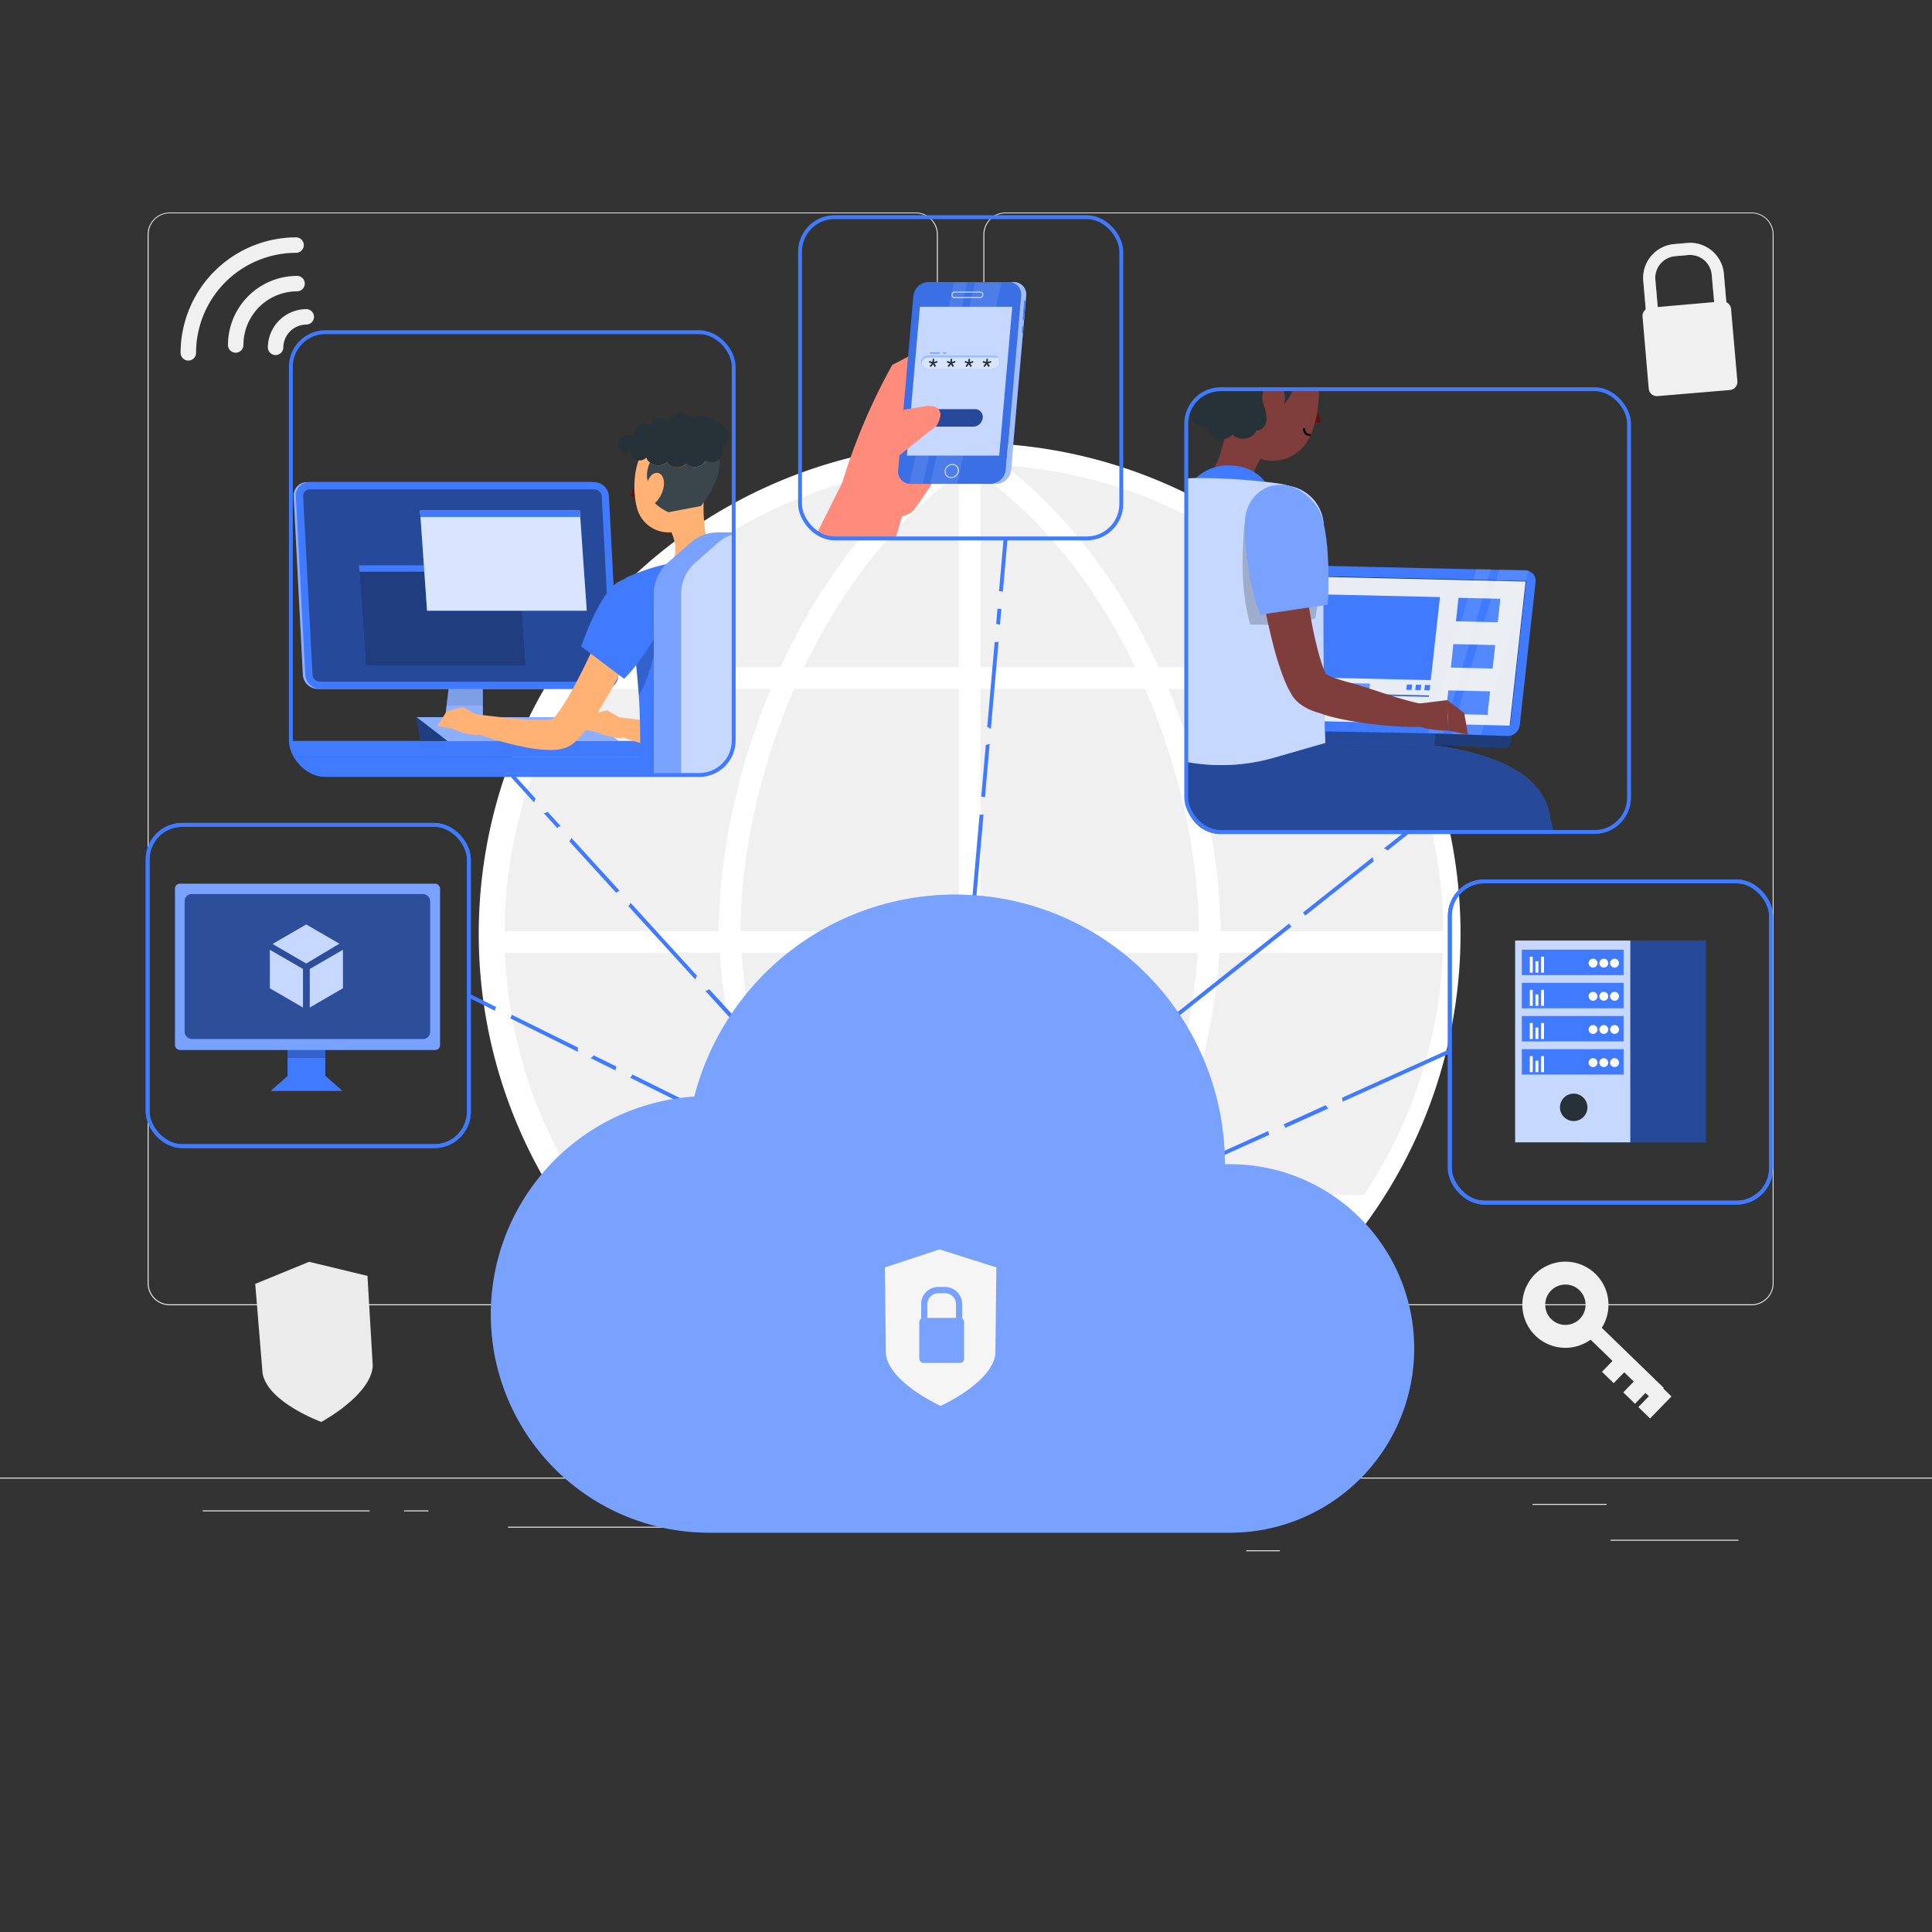
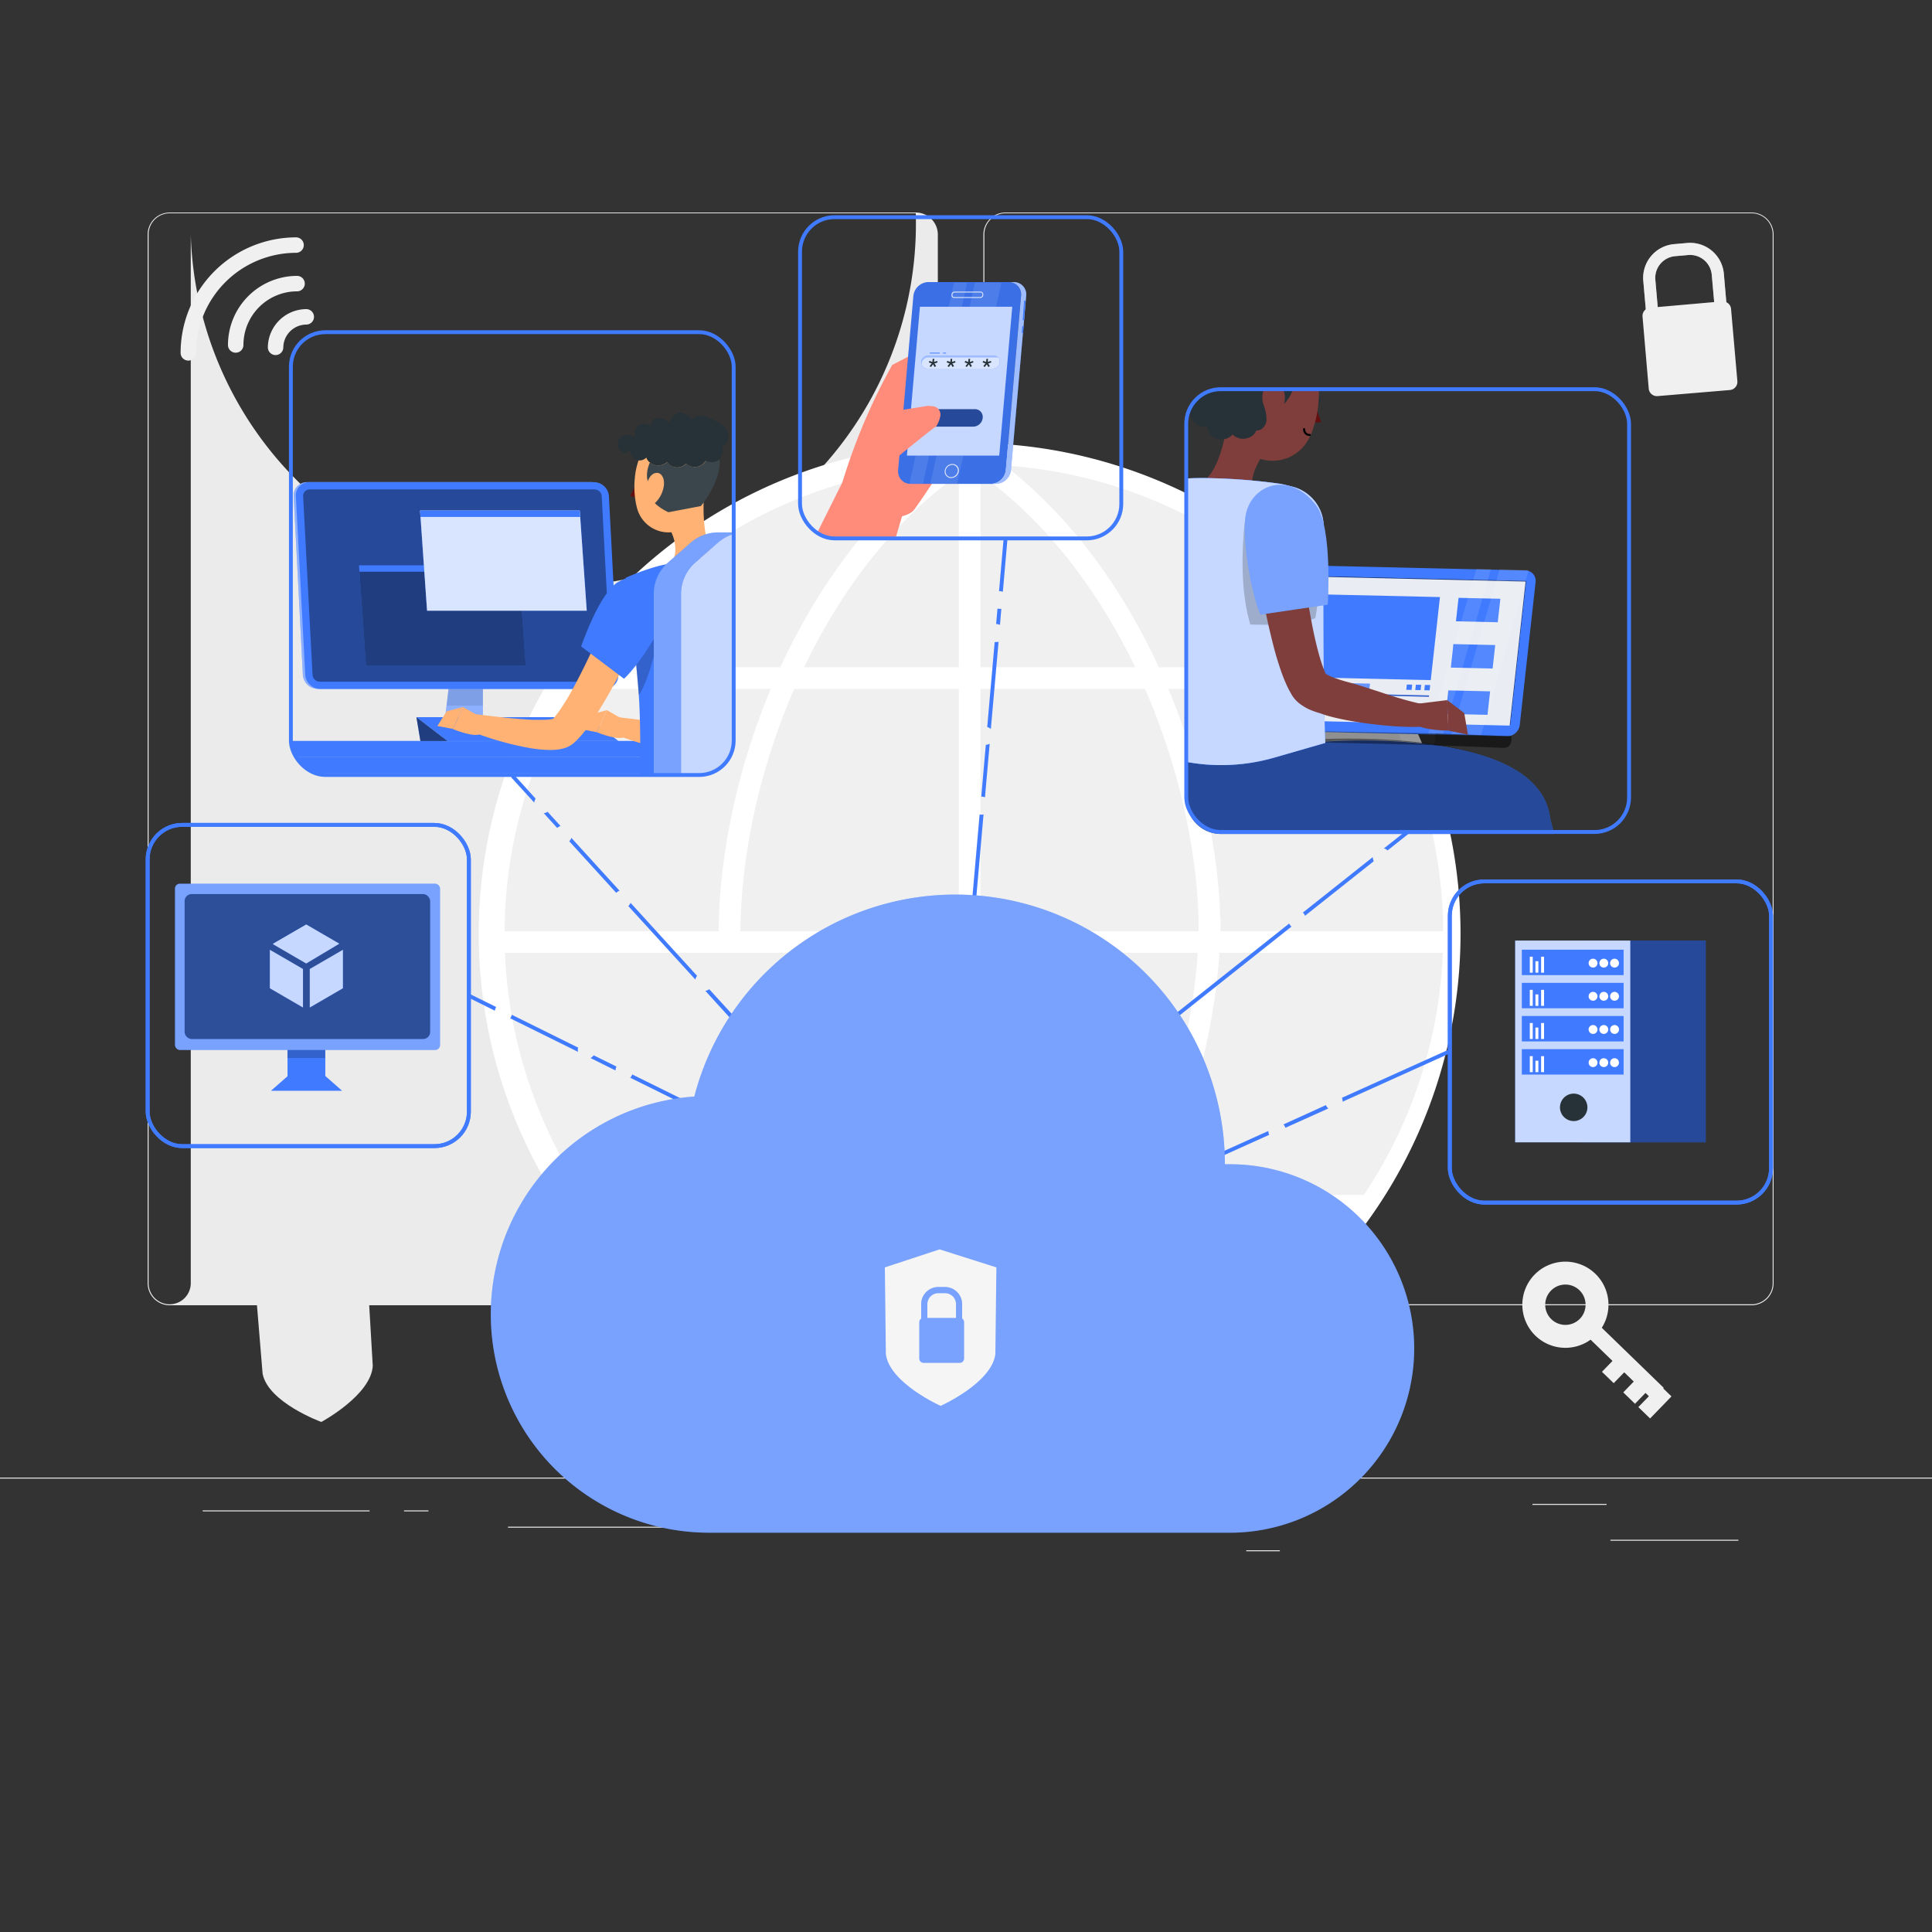
<svg xmlns="http://www.w3.org/2000/svg" viewBox="0 0 500 500">
  <rect x="0" y="0" width="500" height="500" fill="#333333" stroke="none" />
  <defs>
    <clipPath id="freepik--clip-path--inject-54">
      <rect x="38.21" y="213.48" width="83.14" height="83.14" rx="8.93" style="fill:none;stroke:#407BFF;stroke-miterlimit:10" />
    </clipPath>
  </defs>
  <g id="freepik--background-complete--inject-54">
    <rect x="416.78" y="398.49" width="33.12" height="0.25" style="fill:#ebebeb" />
    <rect x="322.53" y="401.21" width="8.69" height="0.25" style="fill:#ebebeb" />
    <rect x="396.59" y="389.21" width="19.19" height="0.25" style="fill:#ebebeb" />
    <rect x="52.46" y="390.89" width="43.19" height="0.25" style="fill:#ebebeb" />
    <rect x="104.56" y="390.89" width="6.33" height="0.25" style="fill:#ebebeb" />
    <rect x="131.47" y="395.11" width="93.68" height="0.25" style="fill:#ebebeb" />
-     <path d="M237,337.8H43.91a5.71,5.71,0,0,1-5.7-5.71V60.66A5.71,5.71,0,0,1,43.91,55H237a5.71,5.71,0,0,1,5.71,5.71V332.09A5.71,5.71,0,0,1,237,337.8ZM43.91,55.2a5.46,5.46,0,0,0-5.45,5.46V332.09a5.46,5.46,0,0,0,5.45,5.46H237a5.47,5.47,0,0,0,5.46-5.46V60.66A5.47,5.47,0,0,0,237,55.2Z" style="fill:#ebebeb" />
+     <path d="M237,337.8H43.91a5.71,5.71,0,0,1-5.7-5.71V60.66A5.71,5.71,0,0,1,43.91,55H237a5.71,5.71,0,0,1,5.71,5.71V332.09A5.71,5.71,0,0,1,237,337.8ZM43.91,55.2a5.46,5.46,0,0,0-5.45,5.46V332.09a5.46,5.46,0,0,0,5.45,5.46a5.47,5.47,0,0,0,5.46-5.46V60.66A5.47,5.47,0,0,0,237,55.2Z" style="fill:#ebebeb" />
    <path d="M453.31,337.8H260.21a5.72,5.72,0,0,1-5.71-5.71V60.66A5.72,5.72,0,0,1,260.21,55h193.1A5.71,5.71,0,0,1,459,60.66V332.09A5.71,5.71,0,0,1,453.31,337.8ZM260.21,55.2a5.47,5.47,0,0,0-5.46,5.46V332.09a5.47,5.47,0,0,0,5.46,5.46h193.1a5.47,5.47,0,0,0,5.46-5.46V60.66a5.47,5.47,0,0,0-5.46-5.46Z" style="fill:#ebebeb" />
    <rect y="382.4" width="500" height="0.25" style="fill:#ebebeb" />
    <circle cx="250.59" cy="241.7" r="124.25" style="fill:#f0f0f0" />
    <path d="M250.94,368.72a127,127,0,0,1,0-254.09v5.59a121.46,121.46,0,0,0,0,242.91Z" style="fill:#fff" />
    <path d="M250.94,368.72v-5.59a121.46,121.46,0,1,0,0-242.91v-5.59a127,127,0,1,1,0,254.09Z" style="fill:#fff" />
    <path d="M315.87,241.7h-5.6c0-41.17-20.89-96.27-60.83-121.89l3-4.71C294.08,141.81,315.87,199,315.87,241.7Z" style="fill:#fff" />
    <path d="M252.45,364.51l-3-4.7c39.94-25.63,60.83-80.72,60.83-121.9h5.6C315.87,280.61,294.08,337.81,252.45,364.51Z" style="fill:#fff" />
    <path d="M191.62,241.68H186c0-42.7,21.78-99.89,63.4-126.61l3,4.71C212.52,145.41,191.62,200.5,191.62,241.68Z" style="fill:#fff" />
-     <path d="M249.43,364.49c-41.62-26.72-63.4-83.91-63.4-126.6h5.59c0,41.17,20.9,96.26,60.84,121.89Z" style="fill:#fff" />
    <rect x="248.15" y="117.43" width="5.59" height="248.5" style="fill:#fff" />
    <rect x="145.78" y="172.7" width="210.34" height="5.59" style="fill:#fff" />
    <rect x="126.75" y="241" width="248.39" height="5.59" style="fill:#fff" />
    <rect x="148.56" y="309.24" width="204.78" height="5.59" style="fill:#fff" />
    <path d="M397.12,329.9a11.15,11.15,0,1,1,.24,15.77A11.17,11.17,0,0,1,397.12,329.9Zm11.75,11.4a5.22,5.22,0,1,0-7.38.11A5.23,5.23,0,0,0,408.87,341.3Z" style="fill:#f0f0f0" />
    <rect x="417.23" y="337.64" width="4.23" height="27.22" transform="translate(-124.75 407.74) rotate(-45.88)" style="fill:#f0f0f0" />
    <rect x="424.32" y="360.67" width="7.95" height="4.23" transform="translate(-130.31 417.68) rotate(-45.88)" style="fill:#f0f0f0" />
    <rect x="420.49" y="357.06" width="7.47" height="4.23" transform="translate(-128.96 413.64) rotate(-45.88)" style="fill:#f0f0f0" />
    <rect x="415.12" y="352.07" width="6.52" height="4.23" transform="translate(-127.15 407.93) rotate(-45.88)" style="fill:#f0f0f0" />
    <path d="M48.74,93.32a2,2,0,0,1-2-2A29.92,29.92,0,0,1,76.62,61.43a2,2,0,0,1,0,4A25.91,25.91,0,0,0,50.74,91.32,2,2,0,0,1,48.74,93.32Z" style="fill:#f0f0f0" />
    <path d="M61,91.28a2,2,0,0,1-2-2A17.9,17.9,0,0,1,76.88,71.4a2,2,0,0,1,0,4A13.89,13.89,0,0,0,63,89.28,2,2,0,0,1,61,91.28Z" style="fill:#f0f0f0" />
    <path d="M71.32,91.89a2,2,0,0,1-2-2A10,10,0,0,1,79.26,80a2,2,0,0,1,0,4,6,6,0,0,0-5.94,5.93A2,2,0,0,1,71.32,91.89Z" style="fill:#f0f0f0" />
    <path d="M95.1,330.2l1.37,23.28C96.06,361.06,83.16,368,83.16,368s-13.75-5-15.2-12.49l-1.91-23.24L80,326.55Z" style="fill:#ebebeb" />
    <path d="M446.13,70.84l.83,9.55a1.56,1.56,0,1,1-3.11.27L443,71.11A5.63,5.63,0,0,0,436.92,66l-3.41.3a5.63,5.63,0,0,0-5.11,6.09l.75,8.59-3.12.27-.75-8.59a8.77,8.77,0,0,1,8-9.48l3.42-.3A8.76,8.76,0,0,1,446.13,70.84Z" style="fill:#f0f0f0" />
    <g style="opacity:0.5;isolation:isolate">
      <path d="M446.13,70.84l.83,9.55a1.56,1.56,0,1,1-3.11.27L443,71.11A5.63,5.63,0,0,0,436.92,66l-3.41.3a5.63,5.63,0,0,0-5.11,6.09l.75,8.59-3.12.27-.75-8.59a8.77,8.77,0,0,1,8-9.48l3.42-.3A8.76,8.76,0,0,1,446.13,70.84Z" style="fill:#f0f0f0" />
    </g>
    <path d="M448,80l1.63,18.62a2.13,2.13,0,0,1-1.94,2.32L429,102.51a2.12,2.12,0,0,1-2.31-1.94L425.09,82A2.13,2.13,0,0,1,427,79.64L445.65,78a2,2,0,0,1,1.12.21A2.1,2.1,0,0,1,448,80Z" style="fill:#f0f0f0" />
  </g>
  <g id="freepik--device-1--inject-54">
    <g style="clip-path:url(#freepik--clip-path--inject-54)">
      <rect x="74.44" y="262.2" width="9.72" height="19.74" style="fill:#407BFF" />
      <rect x="74.44" y="262.2" width="9.72" height="19.74" style="fill:#407BFF" />
      <polygon points="88.54 282.29 70.13 282.29 74.62 278.34 84.05 278.34 88.54 282.29" style="fill:#407BFF" />
-       <polygon points="88.54 282.29 70.13 282.29 74.62 278.34 84.05 278.34 88.54 282.29" style="fill:#407BFF" />
      <rect x="74.38" y="269.82" width="9.77" height="3.98" style="opacity:0.2" />
      <rect x="45.29" y="228.7" width="68.59" height="43.03" rx="1.25" style="fill:#407BFF" />
      <rect x="45.29" y="228.7" width="68.59" height="43.03" rx="1.25" style="fill:#fff;opacity:0.3" />
      <rect x="47.78" y="231.39" width="63.54" height="37.5" rx="1.8" style="fill:#407BFF;opacity:0.8" />
      <rect x="47.78" y="231.39" width="63.54" height="37.5" rx="1.8" style="opacity:0.4" />
      <polygon points="87.82 244.22 79.25 249.35 70.68 244.37 70.68 244.22 79.25 239.25 87.81 244.22 87.82 244.22" style="fill:#407BFF;fill-rule:evenodd" />
      <polygon points="88.74 245.81 88.74 255.76 80.17 260.74 80.17 250.78 88.74 245.81" style="fill:#407BFF;fill-rule:evenodd" />
      <polygon points="78.41 250.78 78.41 260.74 69.84 255.76 69.84 245.81 78.42 250.78 78.41 250.78" style="fill:#407BFF;fill-rule:evenodd" />
      <g style="opacity:0.7">
        <polygon points="87.82 244.22 79.25 249.35 70.68 244.37 70.68 244.22 79.25 239.25 87.81 244.22 87.82 244.22" style="fill:#fff;fill-rule:evenodd" />
        <polygon points="88.74 245.81 88.74 255.76 80.17 260.74 80.17 250.78 88.74 245.81" style="fill:#fff;fill-rule:evenodd" />
        <polygon points="78.41 250.78 78.41 260.74 69.84 255.76 69.84 245.81 78.42 250.78 78.41 250.78" style="fill:#fff;fill-rule:evenodd" />
      </g>
    </g>
    <rect x="38.21" y="213.48" width="83.14" height="83.14" rx="8.93" style="fill:none;stroke:#407BFF;stroke-miterlimit:10" />
    <rect x="38.21" y="213.48" width="83.14" height="83.14" rx="8.93" style="fill:none;stroke:#407BFF;stroke-miterlimit:10" />
    <path d="M163.63,278.06a2.24,2.24,0,0,1-.54.85l25.78,12.76.44-.9Z" style="fill:#407BFF" />
    <path d="M128.42,260.62l-6.64-3.28-.44.89,6.73,3.34A2.48,2.48,0,0,1,128.42,260.62Z" style="fill:#407BFF" />
    <path d="M149.62,271.12l-17.17-8.5a2.3,2.3,0,0,1-.44.9l17.58,8.7A2.55,2.55,0,0,1,149.62,271.12Z" style="fill:#407BFF" />
    <path d="M153.63,273.11a2.15,2.15,0,0,1-.81.71l6.47,3.21a2.55,2.55,0,0,1,.26-1Z" style="fill:#407BFF" />
  </g>
  <g id="freepik--device-2--inject-54">
    <path d="M76.33,195.82H188.84a8.84,8.84,0,0,0,1-4.07H75.29A8.84,8.84,0,0,0,76.33,195.82Z" style="fill:#407BFF" />
    <path d="M81.6,200.18h102a9,9,0,0,0,5.27-4.36H76.33A9,9,0,0,0,81.6,200.18Z" style="fill:#407BFF" />
    <path d="M155.93,178.29H82.23a3.9,3.9,0,0,1-3.85-3.66L76,128.44a3.44,3.44,0,0,1,3.47-3.66h73.69a3.9,3.9,0,0,1,3.85,3.66l2.42,46.19A3.43,3.43,0,0,1,155.93,178.29Z" style="fill:#407BFF" />
    <path d="M155.93,178.29H82.23a3.9,3.9,0,0,1-3.85-3.66L76,128.44a3.44,3.44,0,0,1,3.47-3.66h73.69a3.9,3.9,0,0,1,3.85,3.66l2.42,46.19A3.43,3.43,0,0,1,155.93,178.29Z" style="fill:#fff;opacity:0.4" />
    <polygon points="124.96 191.81 114.46 191.81 116.58 174.32 124.96 174.32 124.96 191.81" style="fill:#407BFF" />
    <polygon points="124.96 191.81 114.46 191.81 116.58 174.32 124.96 174.32 124.96 191.81" style="fill:#fff;opacity:0.4" />
    <path d="M134.09,190.35H114.64l-.18,1.46h19.63a.73.73,0,1,0,0-1.46Z" style="fill:#407BFF" />
    <path d="M134.09,190.35H114.64l-.18,1.46h19.63a.73.73,0,1,0,0-1.46Z" style="fill:#fff;opacity:0.3" />
    <polygon points="115.58 182.6 124.96 182.6 124.96 177.58 116.18 177.58 115.58 182.6" style="opacity:0.1" />
    <path d="M156.55,178.29H82.86A3.9,3.9,0,0,1,79,174.63l-2.43-46.19a3.44,3.44,0,0,1,3.47-3.66h73.7a3.9,3.9,0,0,1,3.85,3.66L160,174.63A3.44,3.44,0,0,1,156.55,178.29Z" style="fill:#407BFF" />
    <path d="M82.76,176.42h73.69a1.68,1.68,0,0,0,1.7-1.79l-2.42-46.19a1.92,1.92,0,0,0-1.89-1.79H80.15a1.68,1.68,0,0,0-1.7,1.79l2.43,46.19A1.9,1.9,0,0,0,82.76,176.42Z" style="fill:#407BFF" />
    <path d="M82.76,176.42h73.69a1.68,1.68,0,0,0,1.7-1.79l-2.42-46.19a1.92,1.92,0,0,0-1.89-1.79H80.15a1.68,1.68,0,0,0-1.7,1.79l2.43,46.19A1.9,1.9,0,0,0,82.76,176.42Z" style="opacity:0.4" />
    <polygon points="152.06 185.6 107.77 185.6 115.78 191.77 160.06 191.77 152.06 185.6" style="fill:#407BFF" />
-     <polygon points="152.06 185.6 107.77 185.6 115.78 191.77 160.06 191.77 152.06 185.6" style="fill:#fff;opacity:0.4" />
    <polygon points="108.8 191.77 107.77 185.6 115.78 191.77 108.8 191.77" style="fill:#407BFF" />
    <polygon points="108.8 191.77 107.77 185.6 115.78 191.77 108.8 191.77" style="opacity:0.5" />
    <path d="M180.81,151.93c1.17,2.51,2.13,4.92,3.09,7.43s1.81,5,2.59,7.58,1.47,5.2,2,7.93a41.69,41.69,0,0,1,.88,8.62,17.74,17.74,0,0,1-.75,5,11.4,11.4,0,0,1-1.32,2.83,10.07,10.07,0,0,1-1.14,1.38l-.34.33c-.19.16-.4.33-.59.47a6.19,6.19,0,0,1-1.07.59,8.5,8.5,0,0,1-1.71.54,11,11,0,0,1-1.4.21,19.54,19.54,0,0,1-2.42,0,34,34,0,0,1-4.27-.48A80.14,80.14,0,0,1,159,190l1.15-4.37c5,.61,10.18,1.25,15,1.47,1.2,0,2.38.06,3.47,0a10.08,10.08,0,0,0,1.45-.18c.4-.07.74-.22.62-.21l-.22.11a1.28,1.28,0,0,0-.22.17h0a.92.92,0,0,0,.07-.13,4.56,4.56,0,0,0,.24-.71,11.21,11.21,0,0,0,.21-2.65,34.73,34.73,0,0,0-1-6.73c-.54-2.38-1.23-4.7-2-7.06s-1.58-4.71-2.49-7.05-1.85-4.71-2.79-6.92Z" style="fill:#ffb273" />
    <path d="M162.32,186.79l-5.26-3-2.64,5.7s6.15,2.56,7.44,1Z" style="fill:#ffb273" />
    <polygon points="152.81 184.91 150.4 188.72 154.42 189.49 157.06 183.79 152.81 184.91" style="fill:#ffb273" />
    <path d="M168.55,156.46c-1,2.53-2.06,4.95-3.17,7.4s-2.22,4.86-3.4,7.27a139.06,139.06,0,0,1-7.93,14.28c-.79,1.17-1.59,2.34-2.47,3.5-.45.59-.94,1.17-1.46,1.76-.29.31-.52.58-.85.89l-.48.46-.27.26a6.87,6.87,0,0,1-2.6,1.38,11.37,11.37,0,0,1-1.54.32,15.54,15.54,0,0,1-2.55.1,32.61,32.61,0,0,1-4.4-.43,80.5,80.5,0,0,1-15.72-4.46l1.16-4.38c5.13.62,10.38,1.28,15.31,1.49,1.16,0,2.33,0,3.49-.05a9.35,9.35,0,0,0,1.39-.22,2.23,2.23,0,0,0,.43-.16s0-.06-.22.08a.65.65,0,0,0-.21.16.48.48,0,0,1,.08-.1l.22-.25c.14-.14.32-.38.48-.57.33-.41.66-.85,1-1.34.66-.94,1.31-2,1.94-3,1.27-2.13,2.45-4.39,3.61-6.67s2.27-4.62,3.36-7c2.18-4.68,4.32-9.47,6.35-14.19Z" style="fill:#ffb273" />
    <path d="M125.12,186l-5.26-3-2.64,5.69s6.14,2.57,7.44,1Z" style="fill:#ffb273" />
    <polygon points="115.61 184.08 113.19 187.88 117.22 188.65 119.86 182.96 115.61 184.08" style="fill:#ffb273" />
    <path d="M182.17,128.32l-3.36,3.89-5.14,5.31.4,1a9.83,9.83,0,0,1,.68,3.07c.11,2.13-.09,3.93-3.45,5.37,0,0-3.52,4.6,4.86,3.33s9.63-5.63,9.63-5.63C182.08,142,181.88,133.2,182.17,128.32Z" style="fill:#ffb273" />
    <path d="M165.09,123.92c0,.52-.26,1-.61,1s-.63-.39-.63-.92.27-1,.61-1S165.08,123.4,165.09,123.92Z" style="fill:#263238" />
    <path d="M166.84,122a.3.3,0,0,1-.25-.14,2.53,2.53,0,0,0-1.92-1.22.32.32,0,0,1-.3-.32.31.31,0,0,1,.32-.3h0a3.17,3.17,0,0,1,2.42,1.5.32.32,0,0,1-.09.43A.35.35,0,0,1,166.84,122Z" style="fill:#263238" />
    <path d="M164.9,124.21a16.89,16.89,0,0,1-1.82,4.07,2.5,2.5,0,0,0,2.15.15Z" style="fill:#630f0f" />
    <path d="M182.64,121.28c-.31,6.47-.16,10.31-3.37,13.74a8.44,8.44,0,0,1-14.46-3.74c-1.46-5.73-.69-15.35,5.56-18.24a8.51,8.51,0,0,1,12.27,8.24Z" style="fill:#ffb273" />
    <path d="M185.58,123.44a23.75,23.75,0,0,1-4.2,7.53L173,132.56s-6.65-2.78-4.87-7.37c-1.13-1-.71-3.89.08-5.51a3.44,3.44,0,0,0,4.5-.12,3.08,3.08,0,0,0,4.88.4,3.24,3.24,0,0,0,5.12-.82,2.92,2.92,0,0,0,3.4-.22l.12-.11A11.6,11.6,0,0,1,185.58,123.44Z" style="fill:#263238" />
    <path d="M185.58,123.44a23.75,23.75,0,0,1-4.2,7.53L173,132.56s-6.65-2.78-4.87-7.37c-1.13-1-.71-3.89.08-5.51a3.44,3.44,0,0,0,4.5-.12,3.08,3.08,0,0,0,4.88.4,3.24,3.24,0,0,0,5.12-.82,2.92,2.92,0,0,0,3.4-.22l.12-.11A11.6,11.6,0,0,1,185.58,123.44Z" style="fill:#fff;opacity:0.1" />
    <path d="M186.8,115.59a3,3,0,0,1-.62,3.22l-.12.11a2.92,2.92,0,0,1-3.4.22,3.24,3.24,0,0,1-5.12.82,3.08,3.08,0,0,1-4.88-.4,3.44,3.44,0,0,1-4.5.12,2.79,2.79,0,0,1-.79-1,1.53,1.53,0,0,1-.11-.27,2.28,2.28,0,0,1-.22.22,2.45,2.45,0,0,1-2.83.16,2.38,2.38,0,0,1-1-2.13,2.28,2.28,0,0,1,.09-.51,1.87,1.87,0,0,1-3.07.26A2.46,2.46,0,0,1,161,113a2.92,2.92,0,0,1,1.49-.4,3.86,3.86,0,0,1,2.28.79,2.34,2.34,0,0,1,3.76-2.8,2.06,2.06,0,0,1,.85-2.15,3.34,3.34,0,0,1,3.8,1s1.22-2.95,3.33-2.61c.46.06,2.63,1,2.57,1.8a.28.28,0,0,1,0,.15l.11-.18a2.36,2.36,0,0,1,2-1,7,7,0,0,1,2.44.65c1.64.68,3.39,1.43,4.34,2.93S188.5,115.12,186.8,115.59Z" style="fill:#263238" />
    <path d="M171.79,125.79A7.59,7.59,0,0,1,169.7,130c-1.44,1.37-2.66,0-2.67-2.09,0-1.89.7-4.88,2.38-5.43S172.1,123.74,171.79,125.79Z" style="fill:#ffb273" />
    <path d="M189.89,191.64V143.72c-1.76.05-3.76.19-5.73.42a120.38,120.38,0,0,0-13.48,2.27c-2.05.54-4,1.22-5.6,1.81-2,.79-3.17,1.32-3.17,1.32s2.19,14.58,3.32,29.07c.63,8.06.37,16.06.58,21.57h17.76A8.94,8.94,0,0,0,189.89,191.64Z" style="fill:#407BFF" />
    <path d="M164.5,170.51c.26,3,.52,6.23.8,9.42,4-5.79,6.16-21.63,6.16-21.63Z" style="opacity:0.2;isolation:isolate" />
    <path d="M160,150.61c-4.85,2.73-9.6,16.69-9.6,16.69l11.1,8.37c4.23-4,10.43-13.94,11.1-17.92C173.69,151.65,167.76,146.26,160,150.61Z" style="fill:#407BFF" />
    <path d="M169.2,200.57V153.71a10.77,10.77,0,0,1,3.69-8.12l5.86-5.13a10.78,10.78,0,0,1,7.12-2.67h0a10.78,10.78,0,0,0-7.11,2.68l-5.86,5.13a10.81,10.81,0,0,0-3.69,8.13v46.85Z" style="fill:#407BFF" />
    <path d="M178.75,140.46l-5.86,5.13a10.77,10.77,0,0,0-3.69,8.12v46.86h7.05V153.72a10.77,10.77,0,0,1,3.69-8.13l5.86-5.13a10.73,10.73,0,0,1,4.09-2.24v-.43h-4A10.78,10.78,0,0,0,178.75,140.46Z" style="fill:#407BFF" />
    <path d="M178.75,140.46l-5.86,5.13a10.77,10.77,0,0,0-3.69,8.12v46.86h7.05V153.72a10.77,10.77,0,0,1,3.69-8.13l5.86-5.13a10.73,10.73,0,0,1,4.09-2.24v-.43h-4A10.78,10.78,0,0,0,178.75,140.46Z" style="fill:#fff;opacity:0.3" />
    <path d="M179.94,145.59a10.77,10.77,0,0,0-3.69,8.13v46.85H181a8.93,8.93,0,0,0,8.94-8.93V138.22a10.73,10.73,0,0,0-4.09,2.24Z" style="fill:#407BFF" />
    <path d="M179.94,145.59a10.77,10.77,0,0,0-3.69,8.13v46.85H181a8.93,8.93,0,0,0,8.94-8.93V138.22a10.73,10.73,0,0,0-4.09,2.24Z" style="fill:#fff;opacity:0.7" />
    <polygon points="136.05 172.22 94.72 172.22 92.91 146.3 134.24 146.3 136.05 172.22" style="fill:#407BFF" />
    <polygon points="136.05 172.22 94.72 172.22 92.91 146.3 134.24 146.3 136.05 172.22" style="opacity:0.5" />
    <polygon points="134.35 147.96 93.02 147.96 92.91 146.3 134.24 146.3 134.35 147.96" style="fill:#407BFF" />
    <polygon points="151.85 158.05 110.52 158.05 108.71 132.13 150.04 132.13 151.85 158.05" style="fill:#407BFF" />
    <polygon points="151.85 158.05 110.52 158.05 108.71 132.13 150.04 132.13 151.85 158.05" style="fill:#fff;opacity:0.8" />
    <polygon points="150.16 133.79 108.83 133.79 108.71 132.13 150.04 132.13 150.16 133.79" style="fill:#407BFF" />
    <path d="M138.62,206.69,133,200.47l-.74.68,6,6.56A2.48,2.48,0,0,1,138.62,206.69Z" style="fill:#407BFF" />
    <path d="M147.87,216.84a2.19,2.19,0,0,1-.55.88l12.16,13.35a2,2,0,0,1,.87-.54Z" style="fill:#407BFF" />
    <path d="M145.07,213.77l-3.35-3.68a2.18,2.18,0,0,1-1,.36l3.49,3.83A2,2,0,0,1,145.07,213.77Z" style="fill:#407BFF" />
    <path d="M180.41,252.55l-17.23-18.91a2.16,2.16,0,0,1-.57.86l17.34,19A2.35,2.35,0,0,1,180.41,252.55Z" style="fill:#407BFF" />
    <path d="M183.54,256a2,2,0,0,1-1,.43l16.64,18.26L200,274Z" style="fill:#407BFF" />
    <rect x="75.28" y="85.97" width="114.6" height="114.6" rx="8.93" style="fill:none;stroke:#407BFF;stroke-miterlimit:10" />
  </g>
  <g id="freepik--device-3--inject-54">
    <path d="M211.4,138.06a8.9,8.9,0,0,0,4.58,1.28h15.77l1.7-5.73L218,124.85Z" style="fill:#ff8b7b" />
    <path d="M237,91.28l-6.14,3.19s-.6,23,0,26.22a5.7,5.7,0,0,0,3.65,4.16l6.2-4.85Z" style="fill:#ff8b7b" />
    <path d="M230.9,94.47A155.32,155.32,0,0,0,218,124.85c-3.13,10.24,15.06,10.89,18.39,7.28.83-.9,7-10.23,7-10.23Z" style="fill:#ff8b7b" />
    <g id="freepik--group--inject-54">
      <path d="M256.44,125.23H235.69a3.22,3.22,0,0,1-3.25-3.57l3.95-45.13A4,4,0,0,1,240.27,73H261a3.22,3.22,0,0,1,3.25,3.57l-3.95,45.13A4,4,0,0,1,256.44,125.23Z" style="fill:#407BFF" />
      <path d="M256.44,125.23H235.69a3.22,3.22,0,0,1-3.25-3.57l3.95-45.13A4,4,0,0,1,240.27,73H261a3.22,3.22,0,0,1,3.25,3.57l-3.95,45.13A4,4,0,0,1,256.44,125.23Z" style="opacity:0.1" />
      <g style="opacity:0.8">
        <path d="M246.15,123.71a1.68,1.68,0,0,1-1.24-.53,1.63,1.63,0,0,1-.42-1.29,2,2,0,0,1,2-1.81,1.66,1.66,0,0,1,1.24.54,1.61,1.61,0,0,1,.42,1.29h0A2,2,0,0,1,246.15,123.71Zm.3-3.39a1.77,1.77,0,0,0-1.73,1.59,1.48,1.48,0,0,0,.37,1.11,1.42,1.42,0,0,0,1.06.45,1.77,1.77,0,0,0,1.73-1.58h0a1.46,1.46,0,0,0-.37-1.11A1.39,1.39,0,0,0,246.45,120.32Z" style="fill:#fff" />
      </g>
      <g style="opacity:0.8">
        <path d="M253.66,77.12h-6.72a.73.73,0,0,1-.52-.22.71.71,0,0,1-.17-.54V76.2a.83.83,0,0,1,.81-.74h6.71a.68.68,0,0,1,.52.23.72.72,0,0,1,.18.53l0,.16A.81.81,0,0,1,253.66,77.12Zm-6.59-1.42a.58.58,0,0,0-.57.52v.16a.44.44,0,0,0,.11.36.48.48,0,0,0,.34.14h6.72a.58.58,0,0,0,.57-.52V76.2a.44.44,0,0,0-.12-.35.42.42,0,0,0-.34-.15Z" style="fill:#fff" />
      </g>
      <polygon points="252.32 73.13 240.75 125.23 247.7 125.23 259.16 73.13 252.32 73.13" style="fill:#fff;opacity:0.1;isolation:isolate" />
      <polygon points="246.91 73.13 235.34 125.23 238.85 125.23 250.3 73.13 246.91 73.13" style="fill:#fff;opacity:0.1;isolation:isolate" />
      <polygon points="258.6 117.9 234.71 117.9 238.08 79.39 261.97 79.39 258.6 117.9" style="fill:#407BFF" />
      <polygon points="258.6 117.9 234.71 117.9 238.08 79.39 261.97 79.39 258.6 117.9" style="fill:#fff;opacity:0.7" />
    </g>
    <path d="M258.74,93.73a1.1,1.1,0,0,1,0,.18,1.91,1.91,0,0,1-.57,1,1.78,1.78,0,0,1-1.22.49H240a1.5,1.5,0,0,1-1.52-1.48,1.09,1.09,0,0,1,0-.18,1.82,1.82,0,0,1,.59-1.18,1.8,1.8,0,0,1,1.22-.48h17A1.5,1.5,0,0,1,258.74,93.73Z" style="fill:#407BFF" />
    <path d="M258.74,93.73a1.1,1.1,0,0,1,0,.18,1.91,1.91,0,0,1-.57,1,1.78,1.78,0,0,1-1.22.49H240a1.5,1.5,0,0,1-1.52-1.48,1.09,1.09,0,0,1,0-.18,1.82,1.82,0,0,1,.59-1.18,1.8,1.8,0,0,1,1.22-.48h17A1.5,1.5,0,0,1,258.74,93.73Z" style="fill:#fff;opacity:0.8" />
    <path d="M238.45,93.91s0,.11,0,.16a1.79,1.79,0,0,1,.59-1.11,1.76,1.76,0,0,1,1.22-.49l18,0a1.51,1.51,0,0,0-1.08-.43h-17a1.8,1.8,0,0,0-1.22.48,1.82,1.82,0,0,0-.59,1.18A1.09,1.09,0,0,0,238.45,93.91Z" style="fill:#407BFF" />
    <path d="M238.45,93.91s0,.11,0,.16a1.79,1.79,0,0,1,.59-1.11,1.76,1.76,0,0,1,1.22-.49l18,0a1.51,1.51,0,0,0-1.08-.43h-17a1.8,1.8,0,0,0-1.22.48,1.82,1.82,0,0,0-.59,1.18A1.09,1.09,0,0,0,238.45,93.91Z" style="fill:#fff;opacity:0.5;isolation:isolate" />
    <path d="M241.79,92.87l-.07.8.81-.27.11.4-.81.25.43.69-.38.25-.41-.71-.54.71-.35-.25.56-.69-.77-.25.17-.4.76.28.07-.81Z" style="fill:#263238" />
    <path d="M246.43,92.87l-.07.8.81-.27.11.4-.81.25.43.69-.38.25-.41-.71-.54.71-.35-.25.55-.69L245,93.8l.18-.4.76.28.07-.81Z" style="fill:#263238" />
    <path d="M251.07,92.87l-.08.8.82-.27.11.4-.81.25.42.69-.38.25-.41-.71-.54.71-.34-.25.55-.69-.77-.25.18-.4.76.28.07-.81Z" style="fill:#263238" />
    <path d="M255.7,92.87l-.07.8.81-.27.11.4-.81.25.43.69-.38.25-.41-.71-.54.71-.34-.25.55-.69-.77-.25.18-.4.75.28.07-.81Z" style="fill:#263238" />
    <rect x="244.04" y="91.28" width="0.79" height="0.2" style="fill:#407BFF" />
    <rect x="240.64" y="91.28" width="2.58" height="0.2" style="fill:#407BFF" />
    <path d="M265.58,76.52l-3.94,45.15a4,4,0,0,1-3.88,3.55h-1.32a4,4,0,0,0,3.87-3.55l3.95-45.15A3.2,3.2,0,0,0,261,73h1.32A3.2,3.2,0,0,1,265.58,76.52Z" style="fill:#407BFF" />
    <path d="M265.58,76.52l-3.94,45.15a4,4,0,0,1-3.88,3.55h-1.32a4,4,0,0,0,3.87-3.55l3.95-45.15A3.2,3.2,0,0,0,261,73h1.32A3.2,3.2,0,0,1,265.58,76.52Z" style="fill:#fff;opacity:0.5" />
    <rect x="263.81" y="85.1" width="1.74" height="0.36" transform="translate(160.52 343.12) rotate(-85.86)" style="fill:#407BFF" />
    <rect x="262.51" y="80.17" width="5.06" height="0.36" transform="translate(165.76 338.9) rotate(-85.86)" style="fill:#407BFF" />
    <path d="M251.86,110.41H241.61a2,2,0,0,1-2.06-2.25h0A2.51,2.51,0,0,1,242,105.9h10.25a2,2,0,0,1,2.06,2.26h0A2.51,2.51,0,0,1,251.86,110.41Z" style="fill:#407BFF" />
    <path d="M251.86,110.41H241.61a2,2,0,0,1-2.06-2.25h0A2.51,2.51,0,0,1,242,105.9h10.25a2,2,0,0,1,2.06,2.26h0A2.51,2.51,0,0,1,251.86,110.41Z" style="opacity:0.4" />
    <path d="M230.9,106.51l9.27-1.49,1.29.13a2.16,2.16,0,0,1,1.83,2.8,7.74,7.74,0,0,1-1,2.41c-.34,0-9.56,7.54-9.56,7.54s-2,1.83-1.87-.53Z" style="fill:#ff8b7b" />
    <rect x="207.05" y="56.2" width="83.14" height="83.14" rx="8.93" style="fill:none;stroke:#407BFF;stroke-miterlimit:10" />
    <path d="M258.72,153a2.56,2.56,0,0,1,.82.14l1.19-13.61-1-.09L258.55,153Z" style="fill:#407BFF" />
    <path d="M258.79,161.72l.36-4.15a2.86,2.86,0,0,1-.43,0,2.62,2.62,0,0,1-.57-.07l-.35,4A2.49,2.49,0,0,1,258.79,161.72Z" style="fill:#407BFF" />
    <path d="M256.43,188.67l2-22.59a2.61,2.61,0,0,1-.64.08c-.13,0-.25,0-.37,0l-1.93,22A2.15,2.15,0,0,1,256.43,188.67Z" style="fill:#407BFF" />
    <path d="M254,206.17a2.3,2.3,0,0,1,.91.18l1.22-13.89a2.22,2.22,0,0,1-1,.3l-1.18,13.42Z" style="fill:#407BFF" />
    <path d="M254,210.84a2.44,2.44,0,0,1-.48-.05l-4.71,53.88,1,.09,4.73-54A2.26,2.26,0,0,1,254,210.84Z" style="fill:#407BFF" />
  </g>
  <g id="freepik--device-4--inject-54">
    <path d="M341.77,103.66a1.19,1.19,0,0,0-.47-1.29c0,.76-.07,1.51-.15,2.26A1.27,1.27,0,0,0,341.77,103.66Z" style="fill:#263238" />
    <path d="M341.92,109.15a21,21,0,0,1-1-2.86,27.59,27.59,0,0,1-.65,3A3.17,3.17,0,0,0,341.92,109.15Z" style="fill:#630f0f" />
    <path d="M318.38,101.15c-.17,1.75-.3,3.33-.3,4.8-.61,6.2-2.55,16.73-7.58,19.27,0,0,.75,5.66,10.95,8.84s6.68-3.23,6.68-3.23c-4.75-3-4.65-6.4-3.12-9.79a22.2,22.2,0,0,1,1.16-2.28,10.59,10.59,0,0,0,12.88-5.92H339a1.71,1.71,0,0,1-1.19-.44,1.66,1.66,0,0,1-.5-1.43l0-.12.5.08,0,.11a1.12,1.12,0,0,0,.35,1,1.1,1.1,0,0,0,1,.28l.05.25a24.55,24.55,0,0,0,1.1-3.27,27.59,27.59,0,0,0,.65-3c.09-.55.17-1.1.22-1.66.08-.75.13-1.5.15-2.26,0-.41,0-.81,0-1.22Z" style="fill:#7f3e3b" />
    <path d="M338.12,112a1.12,1.12,0,0,1-.35-1l0-.11-.5-.08,0,.12a1.66,1.66,0,0,0,.5,1.43,1.71,1.71,0,0,0,1.19.44h.09l.18,0-.05-.24-.05-.25A1.1,1.1,0,0,1,338.12,112Z" />
    <path d="M319,112.44a3.11,3.11,0,0,0,.55.48,3.85,3.85,0,0,0,3.45.41,3.4,3.4,0,0,0,2.15-1.94c1.36.16,2.47-1.22,2.62-2.57a10.49,10.49,0,0,0-.74-4,5.54,5.54,0,0,1-.05-3.68h-11a9,9,0,0,0-8,4.88,3.73,3.73,0,0,0,.15,1.9,3.93,3.93,0,0,0,4.27,2.44,3.82,3.82,0,0,0,2.62,3.21,3.7,3.7,0,0,0,1.84.08A3.74,3.74,0,0,0,319,112.44Z" style="fill:#263238" />
    <path d="M334.5,101.15h-2.32c.06.12.11.24.16.37a5.49,5.49,0,0,1-.06,3.08A11.46,11.46,0,0,0,334.5,101.15Z" style="fill:#263238" />
    <g id="freepik--group--inject-54">
      <path d="M401,210.7a10.42,10.42,0,0,1,.18,1.14C401.15,211.45,401.1,211.07,401,210.7Z" style="fill:#407BFF" />
      <path d="M391,198.5l.35.19Z" style="fill:#407BFF" />
      <path d="M398.22,204.43a21.37,21.37,0,0,0-6.28-5.38A21.41,21.41,0,0,1,398.22,204.43Z" style="fill:#407BFF" />
      <path d="M400.77,209.58c.06.23.11.47.16.7C400.88,210.05,400.83,209.81,400.77,209.58Z" style="fill:#407BFF" />
      <path d="M399.51,206.42c.13.25.25.5.37.76C399.76,206.92,399.64,206.67,399.51,206.42Z" style="fill:#407BFF" />
      <path d="M398.92,205.43c.17.26.33.53.48.8C399.25,206,399.09,205.69,398.92,205.43Z" style="fill:#407BFF" />
      <path d="M398.25,204.47c.21.27.4.56.59.85C398.65,205,398.46,204.74,398.25,204.47Z" style="fill:#407BFF" />
      <path d="M400,207.45c.1.23.2.47.29.71C400.21,207.92,400.11,207.68,400,207.45Z" style="fill:#407BFF" />
      <path d="M400.43,208.5c.08.22.15.45.22.68C400.58,209,400.51,208.72,400.43,208.5Z" style="fill:#407BFF" />
      <path d="M400.3,208.16c0,.11.09.22.13.34C400.39,208.38,400.34,208.27,400.3,208.16Z" style="opacity:0.4" />
      <path d="M398.84,205.32a1,1,0,0,1,.08.11A1,1,0,0,0,398.84,205.32Z" style="opacity:0.4" />
      <path d="M399.88,207.18l.13.27Z" style="opacity:0.4" />
      <path d="M399.4,206.23a1.18,1.18,0,0,0,.11.19A1.18,1.18,0,0,1,399.4,206.23Z" style="opacity:0.4" />
      <path d="M400.65,209.18l.12.4Z" style="opacity:0.4" />
      <path d="M400.93,210.28c0,.14.07.28.09.42C401,210.56,401,210.42,400.93,210.28Z" style="opacity:0.4" />
      <path d="M391,198.5c-18.65-10.17-56.09-6.84-56.34-6.82l-17.7,2.39,26.14-2.18C343.32,191.87,374.31,189.5,391,198.5Z" style="opacity:0.4" />
      <path d="M391.32,198.69l.62.36Z" style="opacity:0.4" />
      <path d="M398.22,204.43l0,0Z" style="opacity:0.4" />
      <path d="M401.2,211.84a10.42,10.42,0,0,0-.18-1.14c0-.14-.06-.28-.09-.42s-.1-.47-.16-.7l-.12-.4c-.07-.23-.14-.46-.22-.68s-.09-.23-.13-.34-.19-.48-.29-.71l-.13-.27c-.12-.26-.24-.51-.37-.76a1.18,1.18,0,0,1-.11-.19c-.15-.27-.31-.54-.48-.8a1,1,0,0,0-.08-.11c-.19-.29-.38-.58-.59-.85l0,0a21.41,21.41,0,0,0-6.28-5.38l-.62-.36-.35-.19c-16.66-9-47.65-6.63-47.9-6.61l-26.14,2.18a.92.92,0,0,0,0,.16l-9.92,1v11.63a8.93,8.93,0,0,0,8.93,8.93h86.26Z" style="fill:#407BFF" />
      <path d="M401.2,211.84a10.42,10.42,0,0,0-.18-1.14c0-.14-.06-.28-.09-.42s-.1-.47-.16-.7l-.12-.4c-.07-.23-.14-.46-.22-.68s-.09-.23-.13-.34-.19-.48-.29-.71l-.13-.27c-.12-.26-.24-.51-.37-.76a1.18,1.18,0,0,1-.11-.19c-.15-.27-.31-.54-.48-.8a1,1,0,0,0-.08-.11c-.19-.29-.38-.58-.59-.85l0,0a21.41,21.41,0,0,0-6.28-5.38l-.62-.36-.35-.19c-16.66-9-47.65-6.63-47.9-6.61l-26.14,2.18a.92.92,0,0,0,0,.16l-9.92,1v11.63a8.93,8.93,0,0,0,8.93,8.93h86.26Z" style="opacity:0.4" />
      <g id="freepik--monitor-screen--inject-54">
        <g id="freepik--PC--inject-54">
          <polygon points="390.83 187.64 331.91 186.28 336.04 149 394.95 150.36 390.83 187.64" style="fill:#407BFF" />
          <path d="M390,190.54l-58.06-1.34a2.68,2.68,0,0,1-2.65-3l4.1-37a3.31,3.31,0,0,1,3.31-2.91l58.06,1.34a2.68,2.68,0,0,1,2.65,3l-4.1,37A3.31,3.31,0,0,1,390,190.54Z" style="fill:#407BFF" />
          <g style="opacity:0.5">
            <polygon points="390.83 187.64 331.91 186.28 336.04 149 394.95 150.36 390.83 187.64" />
            <polygon points="390.83 187.64 331.91 186.28 336.04 149 394.95 150.36 390.83 187.64" style="opacity:0.9" />
          </g>
          <polygon points="390.7 187.78 331.78 186.42 335.91 149.15 394.82 150.51 390.7 187.78" style="fill:#fff;opacity:0.9" />
          <polygon points="387.62 161.04 376.8 160.79 377.47 154.72 388.29 154.96 387.62 161.04" style="fill:#407BFF" />
          <polygon points="386.29 173.02 375.47 172.77 376.15 166.69 386.96 166.94 386.29 173.02" style="fill:#407BFF" />
          <polygon points="384.96 185 374.15 184.75 374.82 178.67 385.64 178.92 384.96 185" style="fill:#407BFF" />
          <polygon points="382.12 147.19 369.62 189.97 373.49 190.06 385.87 147.28 382.12 147.19" style="fill:#fff;opacity:0.1;isolation:isolate" />
          <polygon points="388.1 147.33 375.6 190.11 383.27 190.29 395.65 147.51 388.1 147.33" style="fill:#fff;opacity:0.1;isolation:isolate" />
          <polygon points="338.62 179.26 338.58 179.61 369.8 180.33 369.84 179.98 338.62 179.26" style="fill:#407BFF" />
          <polygon points="370.28 176.02 339.09 175.3 341.47 153.81 372.66 154.52 370.28 176.02" style="fill:#407BFF" />
          <path d="M339.75,183.81h0a1.44,1.44,0,0,1-1.42-1.63h0a1.78,1.78,0,0,1,1.78-1.56h0a1.44,1.44,0,0,1,1.42,1.63h0A1.78,1.78,0,0,1,339.75,183.81Z" style="fill:#407BFF" />
          <polygon points="354.39 178.3 338.8 177.94 338.95 176.57 354.55 176.93 354.39 178.3" style="fill:#407BFF" />
          <polygon points="369.42 183.59 363.39 183.45 363.55 182.07 369.57 182.21 369.42 183.59" style="fill:#407BFF" />
          <polygon points="369.98 178.66 368.61 178.63 368.76 177.26 370.14 177.29 369.98 178.66" style="fill:#407BFF" />
          <polygon points="367.65 178.61 366.27 178.58 366.43 177.2 367.8 177.23 367.65 178.61" style="fill:#407BFF" />
          <polygon points="365.32 178.55 363.94 178.52 364.09 177.15 365.47 177.18 365.32 178.55" style="fill:#407BFF" />
          <polygon points="354.39 178.3 338.8 177.94 338.95 176.57 354.55 176.93 354.39 178.3" style="fill:#fff;opacity:0.2" />
          <polygon points="369.84 179.98 338.62 179.26 338.58 179.61 369.8 180.33 369.84 179.98" style="opacity:0.2" />
        </g>
      </g>
-       <path d="M371.53,189.82l19.6.71c.19,2.29-.84,3.08-2.09,3l-6.26-.25-4.19-.18-6.5-.23-29.9-.74-.14-2.86Z" style="fill:#407BFF" />
      <path d="M371.53,189.82l19.6.71c.19,2.29-.84,3.08-2.09,3l-6.26-.25-4.19-.18-6.5-.23-29.9-.74-.14-2.86Z" style="opacity:0.4" />
      <path d="M391.13,190.53l.06.8a2.08,2.08,0,0,1-2.15,2.24l-6.26-.25L371.14,193l.39-3.17Z" style="opacity:0.2" />
-       <path d="M309,124.22l19.1,1.65s-2.14-4.87-8.93-5.36A12.22,12.22,0,0,0,309,124.22Z" style="fill:#407BFF" />
      <path d="M342.57,136.43a10.73,10.73,0,0,0-8-10.46c-1.33-.35-2.51-.63-3.23-.76a152.1,152.1,0,0,0-17.18-1.44c-2.46-.08-5-.06-7.13.06v73.35a49.55,49.55,0,0,0,22.61-1.07L343,192.26C342.38,178,342.48,150.25,342.57,136.43Z" style="fill:#407BFF" />
      <path d="M342.57,136.43a10.73,10.73,0,0,0-8-10.46c-1.33-.35-2.51-.63-3.23-.76a152.1,152.1,0,0,0-17.18-1.44c-2.46-.08-5-.06-7.13.06v73.35a49.55,49.55,0,0,0,22.61-1.07L343,192.26C342.38,178,342.48,150.25,342.57,136.43Z" style="fill:#407BFF" />
      <path d="M342.57,136.43a10.73,10.73,0,0,0-8-10.46c-1.33-.35-2.51-.63-3.23-.76a152.1,152.1,0,0,0-17.18-1.44c-2.46-.08-5-.06-7.13.06v73.35a49.55,49.55,0,0,0,22.61-1.07L343,192.26C342.38,178,342.48,150.25,342.57,136.43Z" style="fill:#fff;opacity:0.7" />
      <path d="M322.07,135.79c-.5,5.21-1.29,16.43,1.51,25.84l5.53.08A32.53,32.53,0,0,0,340.4,160h0s2.85-14.15-1.44-22.67C335.3,130.05,322.84,127.68,322.07,135.79Z" style="opacity:0.2;isolation:isolate" />
      <path d="M334.9,128.28c.71,6.44,1.51,13,2.41,19.46.45,3.24.93,6.46,1.48,9.64s1.14,6.34,1.88,9.37c.37,1.52.76,3,1.21,4.4.22.71.46,1.36.7,2,.13.29.25.64.37.87l.18.38.06.14a1.89,1.89,0,0,0-.2-.27c-.21-.24-.29-.19-.23-.17a2.32,2.32,0,0,0,.46.35,11.16,11.16,0,0,0,1.59.78,40.83,40.83,0,0,0,4.19,1.34c6,1.58,13.32,4.61,19.74,5.76l-.22,5.7c-6.87.56-21.37-1.29-26.8-3.42a20.26,20.26,0,0,1-3-1.06,14.75,14.75,0,0,1-1.74-1,8.54,8.54,0,0,1-2.62-2.63l-.23-.41-.41-.73c-.28-.49-.46-.91-.69-1.38-.41-.91-.79-1.79-1.11-2.66-.64-1.74-1.17-3.43-1.69-5.14a175.48,175.48,0,0,1-4.28-20.14c-.53-3.34-1-6.66-1.41-10v-.11a9.74,9.74,0,0,1,8.77-10.91Z" style="fill:#7f3e3b" />
      <path d="M365.72,186.61c.74,2.49,9.14,2.47,9.14,2.47l-.32-7.9-7.59.94Z" style="fill:#7f3e3b" />
      <polygon points="374.54 181.18 374.86 189.09 379.91 190.13 378.94 184.54 374.54 181.18" style="fill:#7f3e3b" />
      <path d="M322.51,132.74c-1.24,4.92.85,19.54,3.7,26.32l17.41-2.57s1.27-20-2.94-25.59C333.93,121.94,324.36,125.15,322.51,132.74Z" style="fill:#407BFF" />
      <path d="M322.51,132.74c-1.24,4.92.85,19.54,3.7,26.32l17.41-2.57s1.27-20-2.94-25.59C333.93,121.94,324.36,125.15,322.51,132.74Z" style="fill:#fff;opacity:0.3" />
    </g>
    <rect x="307" y="100.72" width="114.6" height="114.6" rx="8.93" style="fill:none;stroke:#407BFF;stroke-miterlimit:10" />
    <path d="M359.09,220.1l5.52-4.38-.62-.78-5.84,4.63A1.9,1.9,0,0,1,359.09,220.1Z" style="fill:#407BFF" />
    <path d="M333.64,239l-32.56,25.84.62.78,32.54-25.82A2,2,0,0,1,333.64,239Z" style="fill:#407BFF" />
    <path d="M337.74,237l17.79-14.12a2.47,2.47,0,0,1-.25-1.07l-18.1,14.36A2.14,2.14,0,0,1,337.74,237Z" style="fill:#407BFF" />
  </g>
  <g id="freepik--device-5--inject-54">
    <rect x="409.25" y="243.42" width="32.19" height="52.21" style="fill:#407BFF" />
    <rect x="409.25" y="243.42" width="32.19" height="52.21" style="opacity:0.4" />
    <rect x="392.13" y="243.42" width="29.78" height="52.21" style="fill:#407BFF" />
    <rect x="392.13" y="243.42" width="29.78" height="52.21" style="fill:#fff;opacity:0.7" />
    <rect x="393.85" y="245.78" width="26.34" height="6.58" style="fill:#407BFF" />
    <rect x="395.91" y="247.59" width="0.76" height="4.14" style="fill:#fff" />
    <rect x="398.84" y="247.59" width="0.76" height="4.14" style="fill:#fff" />
    <rect x="397.37" y="248.76" width="0.76" height="2.96" style="fill:#fff" />
    <circle cx="412.28" cy="249.26" r="1.15" style="fill:#fff" />
    <circle cx="415.06" cy="249.26" r="1.15" style="fill:#fff" />
    <circle cx="417.84" cy="249.26" r="1.15" style="fill:#fff" />
    <rect x="393.85" y="254.36" width="26.34" height="6.58" style="fill:#407BFF" />
    <rect x="395.91" y="256.17" width="0.76" height="4.14" style="fill:#fff" />
    <rect x="398.84" y="256.17" width="0.76" height="4.14" style="fill:#fff" />
    <rect x="397.37" y="257.35" width="0.76" height="2.96" style="fill:#fff" />
    <circle cx="412.28" cy="257.84" r="1.15" style="fill:#fff" />
    <circle cx="415.06" cy="257.84" r="1.15" style="fill:#fff" />
    <circle cx="417.84" cy="257.84" r="1.15" style="fill:#fff" />
    <rect x="393.85" y="262.94" width="26.34" height="6.58" style="fill:#407BFF" />
    <rect x="395.91" y="264.75" width="0.76" height="4.14" style="fill:#fff" />
    <rect x="398.84" y="264.75" width="0.76" height="4.14" style="fill:#fff" />
    <rect x="397.37" y="265.93" width="0.76" height="2.96" style="fill:#fff" />
    <path d="M413.43,266.43a1.15,1.15,0,1,1-1.15-1.15A1.15,1.15,0,0,1,413.43,266.43Z" style="fill:#fff" />
    <path d="M416.21,266.43a1.15,1.15,0,1,1-1.15-1.15A1.15,1.15,0,0,1,416.21,266.43Z" style="fill:#fff" />
    <path d="M419,266.43a1.15,1.15,0,1,1-1.15-1.15A1.14,1.14,0,0,1,419,266.43Z" style="fill:#fff" />
    <rect x="393.85" y="271.52" width="26.34" height="6.58" style="fill:#407BFF" />
    <rect x="395.91" y="273.33" width="0.76" height="4.14" style="fill:#fff" />
    <rect x="398.84" y="273.33" width="0.76" height="4.14" style="fill:#fff" />
    <rect x="397.37" y="274.51" width="0.76" height="2.96" style="fill:#fff" />
    <circle cx="412.28" cy="275.01" r="1.15" style="fill:#fff" />
    <circle cx="415.06" cy="275.01" r="1.15" style="fill:#fff" />
    <circle cx="417.84" cy="275.01" r="1.15" style="fill:#fff" />
    <path d="M410.82,286.59a3.55,3.55,0,1,1-3.55-3.56A3.55,3.55,0,0,1,410.82,286.59Z" style="fill:#263238" />
    <rect x="375.21" y="228.1" width="83.14" height="83.14" rx="8.93" style="fill:none;stroke:#407BFF;stroke-miterlimit:10" />
    <rect x="375.21" y="228.1" width="83.14" height="83.14" rx="8.93" style="fill:none;stroke:#407BFF;stroke-miterlimit:10" />
    <path d="M328.24,292.7l-19.09,8.61.41.91,18.91-8.53A2.61,2.61,0,0,1,328.24,292.7Z" style="fill:#407BFF" />
    <path d="M347.46,285.12l28.11-12.68-.41-.91L347.3,284.1A2.69,2.69,0,0,1,347.46,285.12Z" style="fill:#407BFF" />
    <path d="M343.15,286l-11,5a2.2,2.2,0,0,1,.51.87l11.11-5A2.2,2.2,0,0,1,343.15,286Z" style="fill:#407BFF" />
  </g>
  <g id="freepik--Cloud--inject-54">
    <path d="M317.62,301.31H317a69.77,69.77,0,0,0-137.31-17.52,56.5,56.5,0,0,0,3.72,112.87H317.62a47.68,47.68,0,1,0,0-95.35Z" style="fill:#407BFF" />
    <path d="M317.62,301.31H317a69.77,69.77,0,0,0-137.31-17.52,56.5,56.5,0,0,0,3.72,112.87H317.62a47.68,47.68,0,1,0,0-95.35Z" style="fill:#fff;opacity:0.3" />
    <path d="M257.6,350.43c-.92,7.48-14.17,13.41-14.17,13.41s-13.25-5.93-14.17-13.41L229,328l14.16-4.66L257.86,328Z" style="fill:#f5f5f5" />
    <path d="M249,337.5v4.85a.79.79,0,0,1-1.58,0V337.5a2.84,2.84,0,0,0-2.84-2.83h-1.73A2.84,2.84,0,0,0,240,337.5v5H238.4v-5a4.43,4.43,0,0,1,4.42-4.42h1.73A4.43,4.43,0,0,1,249,337.5Z" style="fill:#407BFF" />
    <path d="M249.49,342.17v9.44a1.08,1.08,0,0,1-1.08,1.08H239a1.09,1.09,0,0,1-1.08-1.08v-9.44a1.09,1.09,0,0,1,.51-.92,1.11,1.11,0,0,1,.57-.16h9.44a1.14,1.14,0,0,1,.56.15A1.1,1.1,0,0,1,249.49,342.17Z" style="fill:#407BFF" />
    <g style="opacity:0.3">
      <path d="M249,337.5v4.85a.79.79,0,0,1-1.58,0V337.5a2.84,2.84,0,0,0-2.84-2.83h-1.73A2.84,2.84,0,0,0,240,337.5v5H238.4v-5a4.43,4.43,0,0,1,4.42-4.42h1.73A4.43,4.43,0,0,1,249,337.5Z" style="fill:#fff" />
      <path d="M249.49,342.17v9.44a1.08,1.08,0,0,1-1.08,1.08H239a1.09,1.09,0,0,1-1.08-1.08v-9.44a1.09,1.09,0,0,1,.51-.92,1.11,1.11,0,0,1,.57-.16h9.44a1.14,1.14,0,0,1,.56.15A1.1,1.1,0,0,1,249.49,342.17Z" style="fill:#fff" />
    </g>
  </g>
</svg>